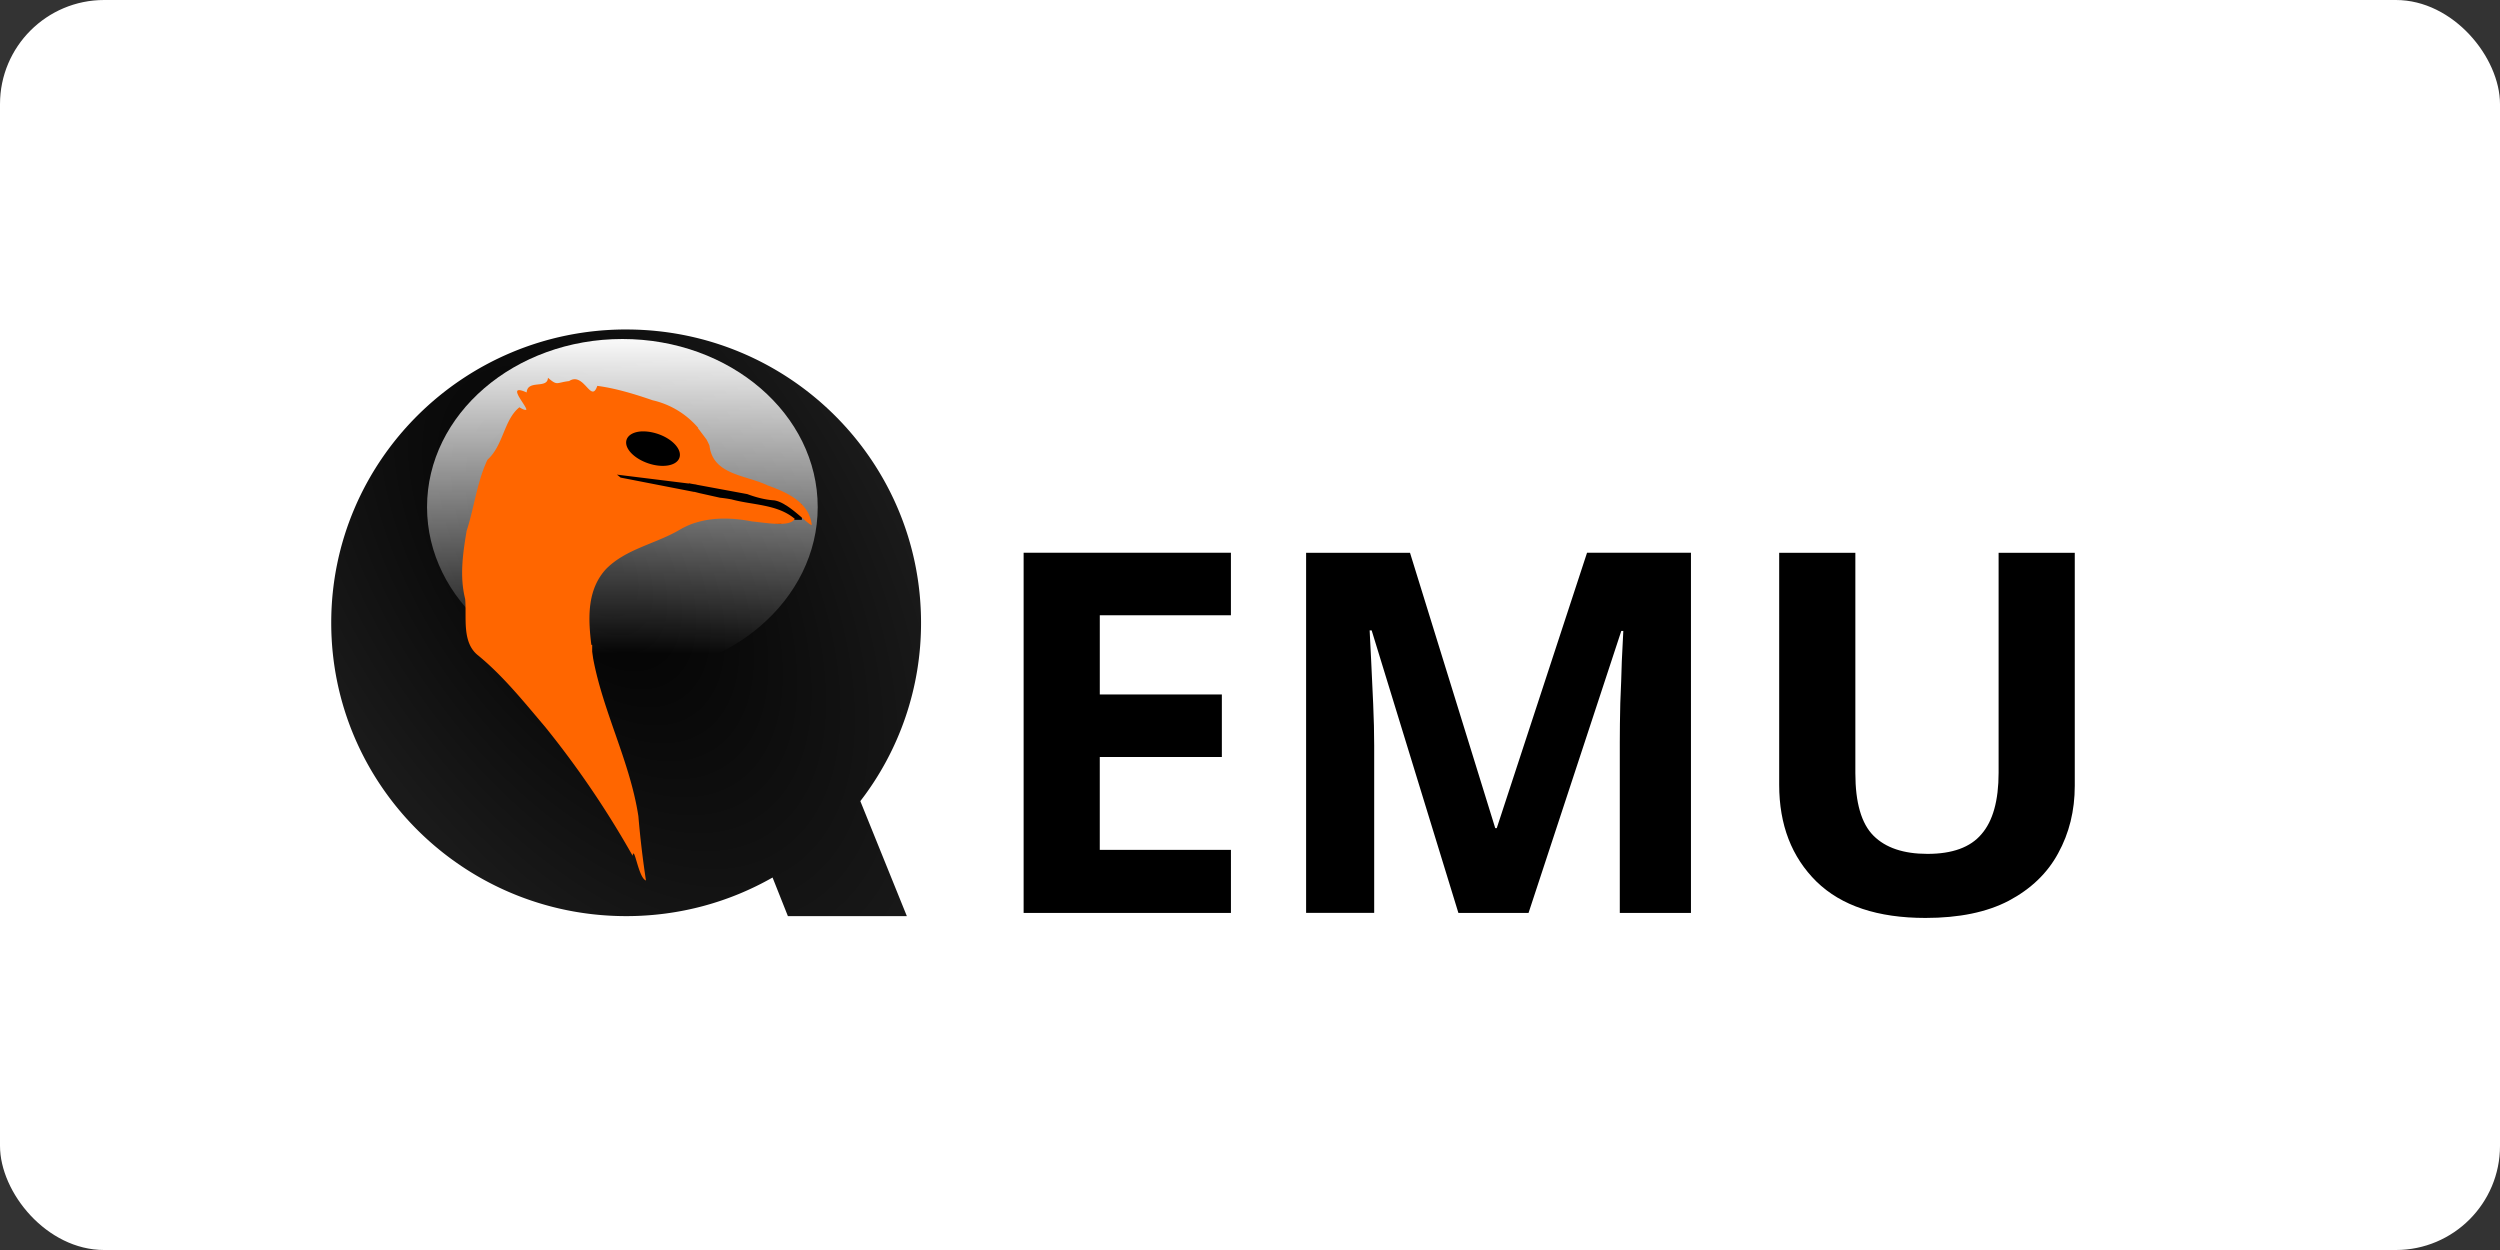
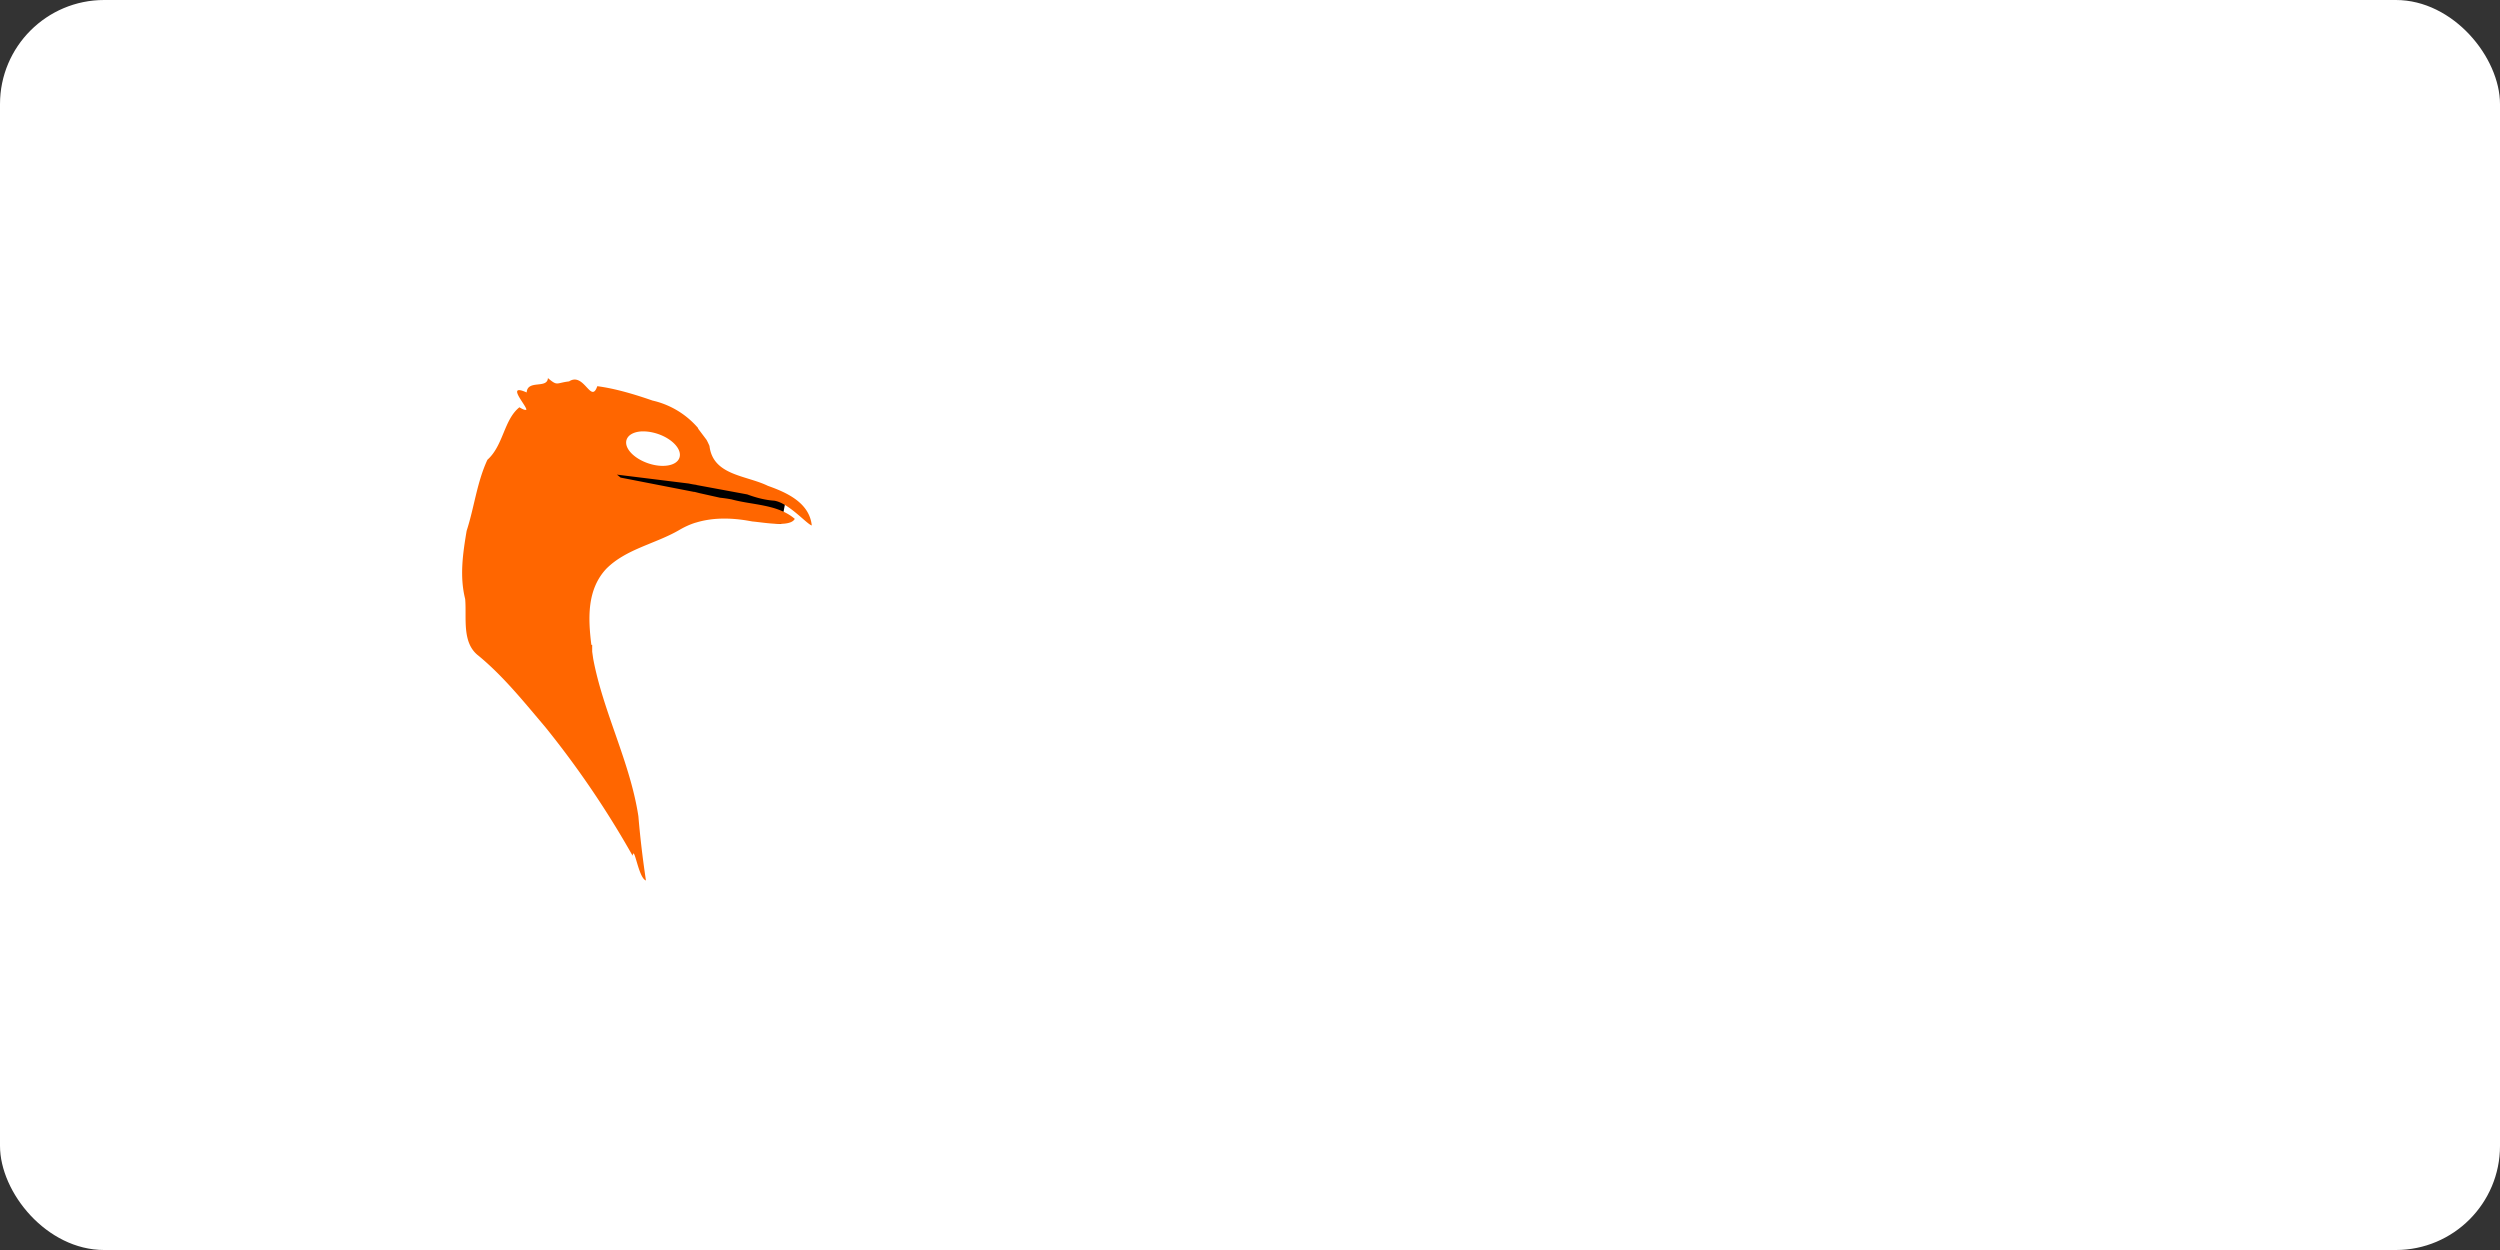
<svg xmlns="http://www.w3.org/2000/svg" width="120" height="60">
  <rect width="100%" height="100%" fill="#333333" stroke="none" />
  <rect width="120" height="60" rx="5" fill="white" />
  <defs>
    <radialGradient id="a" cx="116.52" cy="98.282" r="55.859" fx="116.52" fy="98.282" gradientTransform="matrix(.247 .382 -.212 .137 20.284 -31.356)" gradientUnits="userSpaceOnUse">
      <stop offset="0" />
      <stop offset="1" stop-opacity=".897" />
    </radialGradient>
    <linearGradient id="b" x1="142.819" x2="142.819" y1="831.523" y2="878.907" gradientTransform="matrix(.265 0 0 .327 -7.916 -256.017)" gradientUnits="userSpaceOnUse">
      <stop offset="0" stop-color="#fff" />
      <stop offset="1" stop-color="#fff" stop-opacity="0" />
    </linearGradient>
  </defs>
-   <path fill="url(#a)" d="M30.059 15.814c-7.818 0-14.16 6.303-14.16 14.08s6.342 14.08 14.16 14.08c2.558 0 4.953-.673 7.024-1.853l.736 1.853h5.71l-2.233-5.52a13.97 13.97 0 0 0 2.914-8.56c0-7.777-6.334-14.079-14.151-14.079z" style="fill:url(#a);stroke-width:.253" />
-   <ellipse cx="29.874" cy="24.34" fill="url(#b)" rx="9.376" ry="8.068" style="fill:url(#b);stroke-width:.295" />
-   <circle cx="31.355" cy="21.625" r="1.664" style="stroke-width:.253" />
  <path d="m28.319 22.42 9.441 1.361-.264 1.369-9.442-1.362z" style="stroke-width:.253" />
-   <path d="M36.827 24.217h1.664v.735h-1.664z" style="stroke-width:.253" />
-   <path fill="#f60" d="M26.301 18.133c-.014.554-.98.072-1.021.705-1.07-.477.084.727-.024.839h-.007l-.08-.008a1.2 1.2 0 0 1-.237-.119c-.748.596-.766 1.833-1.536 2.519-.506 1.09-.629 2.276-.998 3.413-.182 1.09-.342 2.179-.07 3.27.08.888-.176 2.094.633 2.717 1.198.984 2.193 2.229 3.199 3.413a45 45 0 0 1 4.205 6.193c.082-.537.279 1.08.641 1.188a47 47 0 0 1-.364-3.088c-.4-2.608-1.686-4.98-2.17-7.563l-.047-.332v-.325h-.04c-.158-1.278-.215-2.652.713-3.65.948-.956 2.358-1.197 3.5-1.861.254-.15.52-.272.792-.357h.008c.79-.244 1.634-.236 2.455-.102l.04.007.23.04c.6.053 1.81.288 2.026-.127-.829-.706-2.023-.657-3.033-.934-.16-.03-.358-.061-.554-.08l-.99-.221-.246-.063v.007l-3.54-.69a2 2 0 0 0-.174-.142l3.453.428v-.015q.181.041.364.063v.007l2.44.452c.42.157.869.274 1.29.3.695.102 1.577 1.138 1.806 1.189-.112-1.092-1.202-1.58-2.107-1.901-1.056-.514-2.636-.495-2.803-1.916-.045-.1-.089-.198-.142-.293l-.412-.547.016-.007a4.07 4.07 0 0 0-2.194-1.33c-.833-.288-1.77-.575-2.653-.69-.299.882-.634-.698-1.354-.23-.633.075-.544.242-1.014-.158zm4.538 2.574c.228-.006.49.036.752.126.7.242 1.156.752 1.021 1.14-.134.39-.812.504-1.512.262-.7-.243-1.156-.744-1.022-1.133.084-.243.38-.386.76-.396z" style="stroke-width:.253" />
-   <path d="M59.085 43.82h-9.951V26.532h9.95v3.002H52.79v3.8h5.859v3.003h-5.86v4.455h6.296zm10.918 0L65.84 30.26h-.097l.073 1.453q.048.968.097 2.082.048 1.09.048 1.985v8.038h-3.268V26.533h4.987l4.092 13.219h.072l4.334-13.22h4.988V43.82H77.75v-8.183q0-.823.024-1.888.048-1.066.073-2.01l.072-1.453h-.097L73.37 43.82zm29.586-6.102q0 1.792-.8 3.244-.774 1.429-2.372 2.276-1.574.823-3.995.823-3.437 0-5.229-1.743-1.792-1.767-1.792-4.648V26.533h3.656v10.58q0 2.13.872 3.002.871.871 2.59.871 1.792 0 2.59-.944.824-.944.824-2.953V26.533h3.656z" aria-label="EMU" style="font-weight:700;font-size:24.21px;letter-spacing:0;word-spacing:0;stroke-width:.253" />
+   <path fill="#f60" d="M26.301 18.133c-.014.554-.98.072-1.021.705-1.07-.477.084.727-.024.839h-.007l-.08-.008a1.2 1.2 0 0 1-.237-.119c-.748.596-.766 1.833-1.536 2.519-.506 1.09-.629 2.276-.998 3.413-.182 1.09-.342 2.179-.07 3.27.08.888-.176 2.094.633 2.717 1.198.984 2.193 2.229 3.199 3.413a45 45 0 0 1 4.205 6.193c.082-.537.279 1.08.641 1.188a47 47 0 0 1-.364-3.088c-.4-2.608-1.686-4.98-2.17-7.563l-.047-.332v-.325h-.04c-.158-1.278-.215-2.652.713-3.65.948-.956 2.358-1.197 3.5-1.861.254-.15.52-.272.792-.357h.008c.79-.244 1.634-.236 2.455-.102l.04.007.23.04c.6.053 1.81.288 2.026-.127-.829-.706-2.023-.657-3.033-.934-.16-.03-.358-.061-.554-.08l-.99-.221-.246-.063v.007l-3.54-.69a2 2 0 0 0-.174-.142l3.453.428q.181.041.364.063v.007l2.44.452c.42.157.869.274 1.29.3.695.102 1.577 1.138 1.806 1.189-.112-1.092-1.202-1.58-2.107-1.901-1.056-.514-2.636-.495-2.803-1.916-.045-.1-.089-.198-.142-.293l-.412-.547.016-.007a4.07 4.07 0 0 0-2.194-1.33c-.833-.288-1.77-.575-2.653-.69-.299.882-.634-.698-1.354-.23-.633.075-.544.242-1.014-.158zm4.538 2.574c.228-.006.49.036.752.126.7.242 1.156.752 1.021 1.14-.134.39-.812.504-1.512.262-.7-.243-1.156-.744-1.022-1.133.084-.243.38-.386.76-.396z" style="stroke-width:.253" />
</svg>